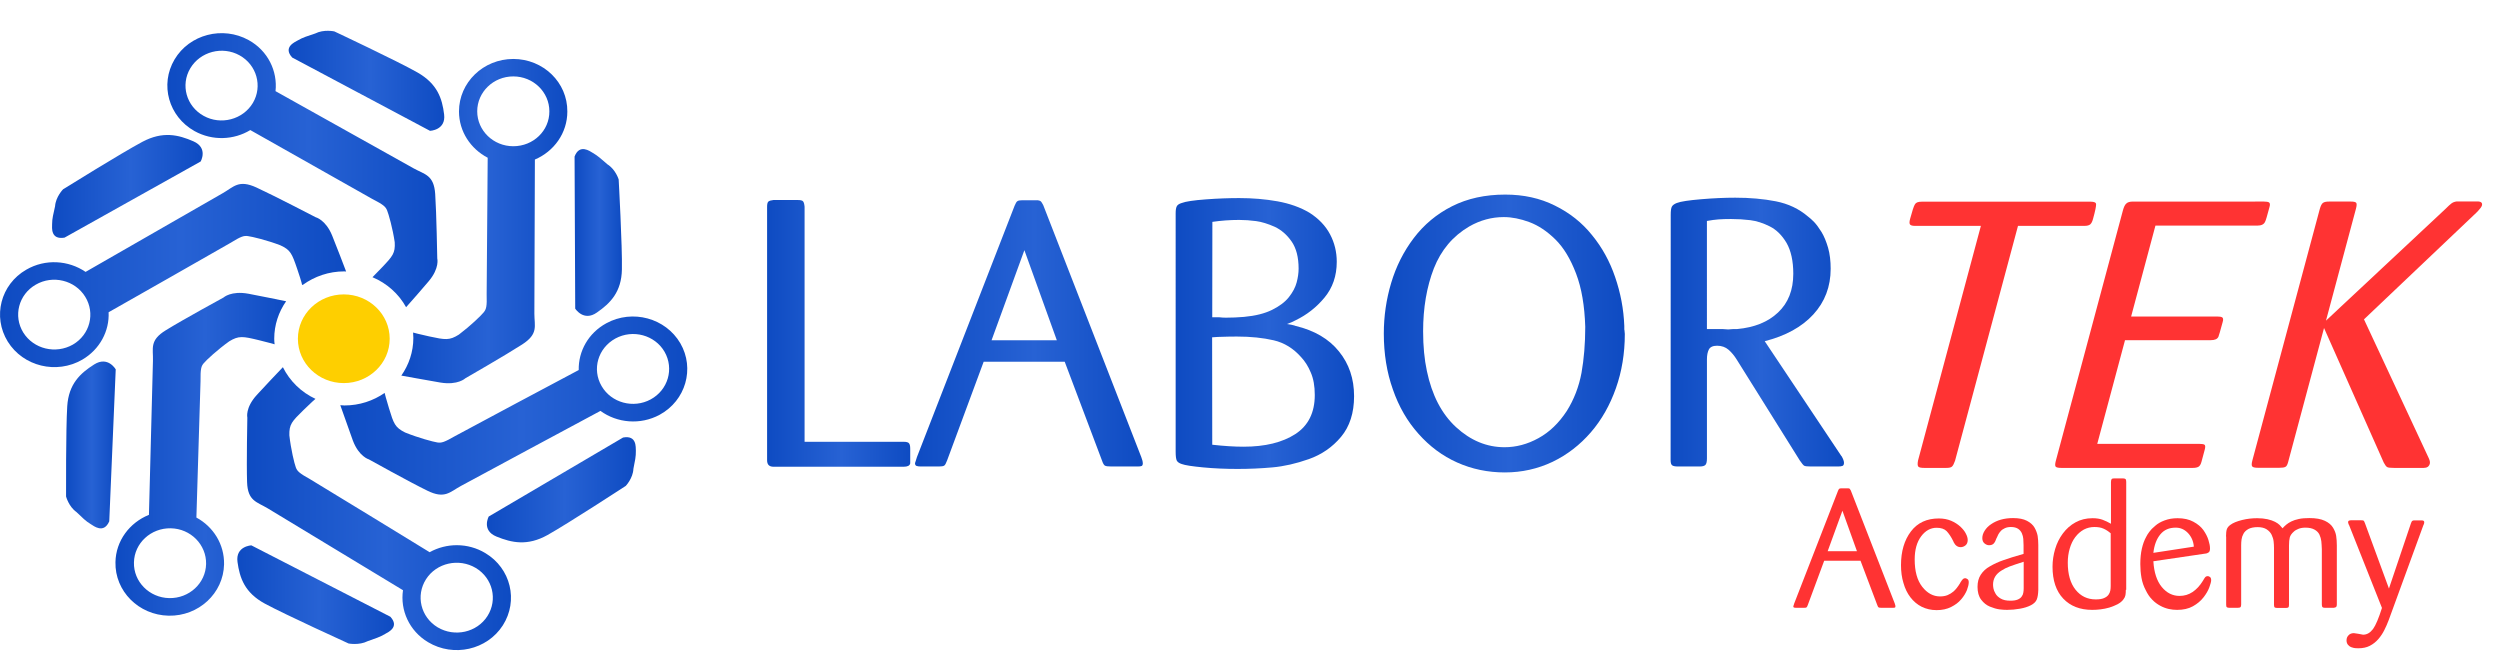
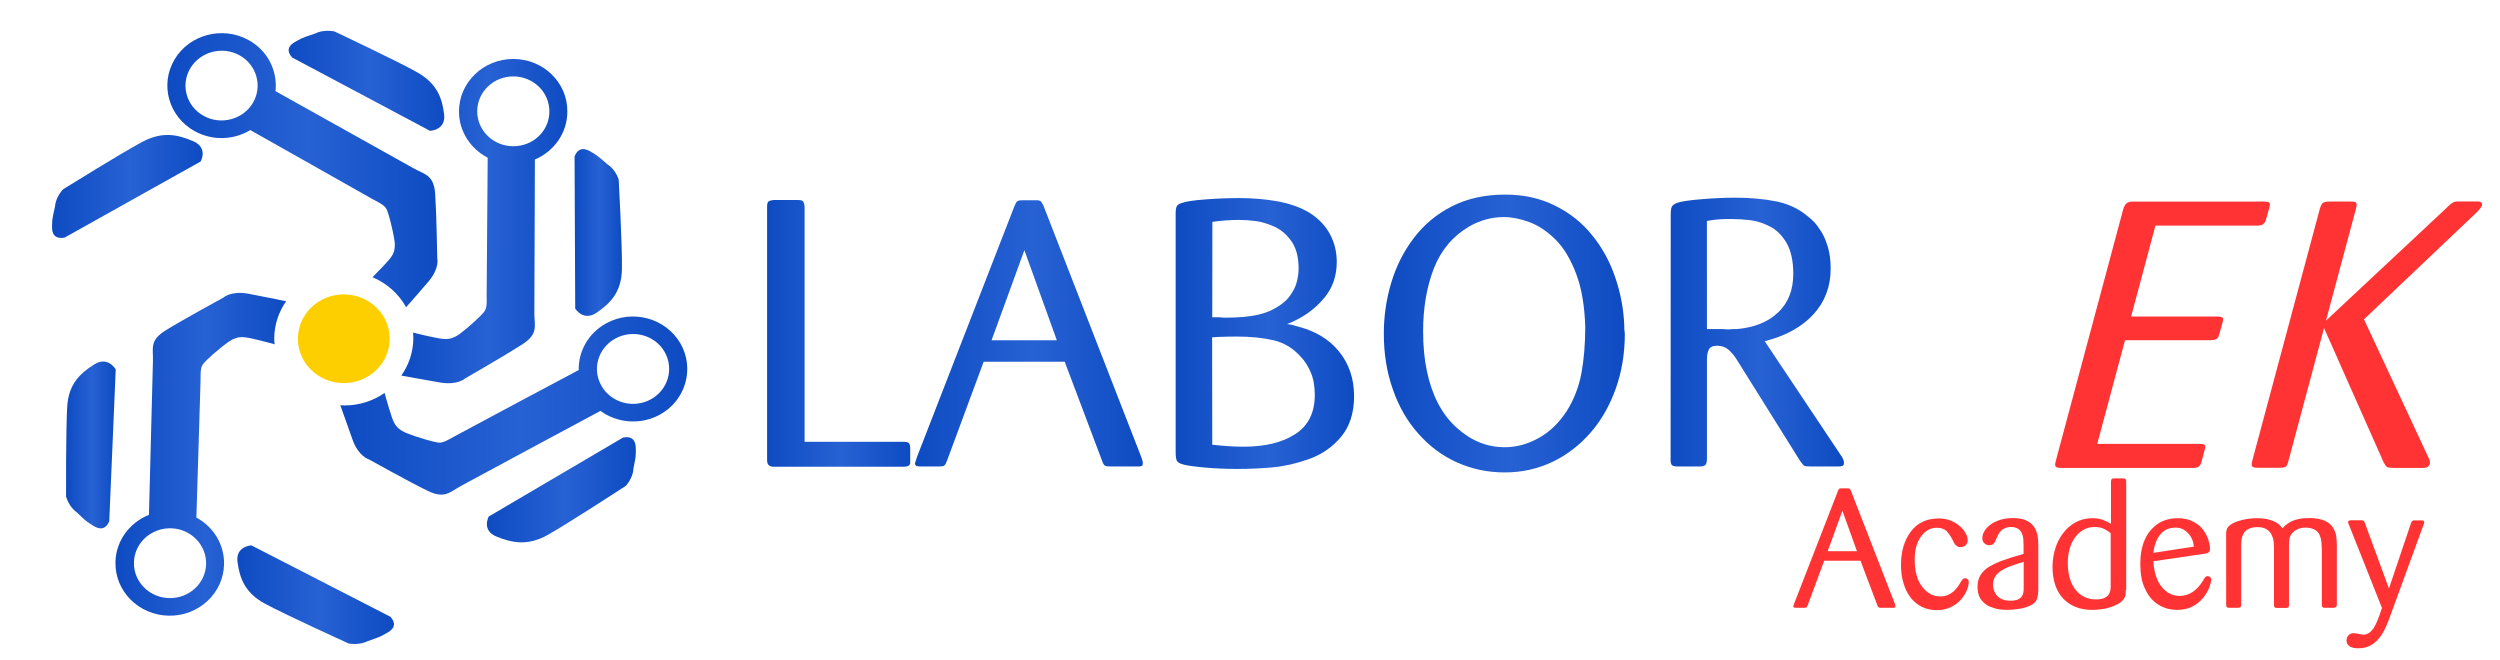
<svg xmlns="http://www.w3.org/2000/svg" version="1.1" id="Livello_1" x="0px" y="0px" viewBox="0 0 1933.6 510.4" style="enable-background:new 0 0 1933.6 510.4;" xml:space="preserve">
  <style type="text/css">
	.st0{fill:url(#SVGID_1_);}
	.st1{fill:url(#SVGID_00000136406148681573398180000007077574664004173245_);}
	.st2{fill:url(#SVGID_00000173146536833493581090000012485660121407999154_);}
	.st3{fill:url(#SVGID_00000090257138745861901230000006006892687938398389_);}
	.st4{fill:url(#SVGID_00000050659580540814362360000003137141811709821103_);}
	.st5{fill:url(#SVGID_00000183235307264144078430000016110142051722562954_);}
	.st6{fill:#FECF00;}
	.st7{fill:url(#SVGID_00000098189934307072004330000008619244039438267541_);}
	.st8{fill:url(#SVGID_00000051366310728222114020000009833805043719478426_);}
	.st9{fill:url(#SVGID_00000139981614900742612170000016940721511932822657_);}
	.st10{fill:url(#SVGID_00000012442483444863028380000005420327445857451708_);}
	.st11{fill:url(#SVGID_00000140693679727268523920000009670273992040107685_);}
	.st12{fill:url(#SVGID_00000041253308771345838300000015656378672905325440_);}
	.st13{fill:url(#SVGID_00000088815762863312049910000014872852451676161966_);}
	.st14{fill:url(#SVGID_00000181785308712850766710000002661962659576317619_);}
	.st15{fill:url(#SVGID_00000012448530530501019150000012958925506815608505_);}
	.st16{fill:url(#SVGID_00000094620396559350549300000004264974569828974257_);}
	.st17{fill:url(#SVGID_00000013894752979742194110000001106112113005831562_);}
	.st18{fill:#FF3333;}
</style>
  <linearGradient id="SVGID_1_" gradientUnits="userSpaceOnUse" x1="310.4" y1="659.01" x2="438.94" y2="659.01" gradientTransform="matrix(1 0 0 1 0 -488)">
    <stop offset="3.870964e-04" style="stop-color:#0E4BC2" />
    <stop offset="0.523" style="stop-color:#2762D4" />
    <stop offset="1" style="stop-color:#0E4BC2" />
  </linearGradient>
  <path class="st0" d="M397,45.6c-23.2,0-42,18.2-42,40.6c0,15.5,9,28.9,22.2,35.8c-0.1,11.9-0.8,95.3-0.8,105.4  c0.3,9.8-0.3,11.7-2.3,14.2s-10.3,10.5-19.2,17.2c-7.3,4.6-10.4,4.1-22.9,1.4c-8.3-1.8-11.3-2.7-12.5-3c0.1,1.4,0.2,2.8,0.2,4.2  c0,10.8-3.5,20.8-9.3,29.1c2.9,0.5,22,4,30.3,5.4c13.5,2.2,19.2-3.3,19.2-3.3s31.3-18,44-26.2s9.4-14.2,9.4-23.8  c0-9,0.4-106.3,0.4-119.2c14.8-6.3,25.1-20.5,25.1-37.1C439,63.8,420.2,45.6,397,45.6z M397,113.1c-15.4,0-27.9-12.1-27.9-27  s12.5-27,27.9-27s27.9,12.1,27.9,27C425,101.1,412.5,113.1,397,113.1z" />
  <linearGradient id="SVGID_00000148629947551061904970000003170108707624149150_" gradientUnits="userSpaceOnUse" x1="263.2" y1="801.676" x2="531.569" y2="801.676" gradientTransform="matrix(1 0 0 1 0 -488)">
    <stop offset="3.870964e-04" style="stop-color:#0E4BC2" />
    <stop offset="0.523" style="stop-color:#2762D4" />
    <stop offset="1" style="stop-color:#0E4BC2" />
  </linearGradient>
  <path style="fill:url(#SVGID_00000148629947551061904970000003170108707624149150_);" d="M526.2,265.5C514.8,246,489.2,239,469,250  c-14,7.6-21.7,21.7-21.4,36.2c-10.8,5.7-86.4,46-95.5,51c-8.7,5-10.7,5.5-13.9,5c-3.2-0.5-14.5-3.5-24.9-7.7  c-7.8-3.9-8.8-6.8-12.4-18.6c-2.4-7.8-3.1-10.8-3.4-12c-8.8,6.1-19.5,9.7-31.1,9.7c-1.1,0-2.1-0.1-3.2-0.2  c1.6,4.5,7.1,20.2,9.7,27.3c4.7,12.5,12.4,14.6,12.4,14.6s31.6,17.6,45.2,24.2c13.6,6.7,17.4,1,26.1-3.7c8.1-4.4,96.1-51.8,107.8-58  c12.9,9.4,30.8,11.1,45.8,3C530.4,309.8,537.5,285,526.2,265.5z M503.3,308.9c-13.4,7.3-30.5,2.7-38-10.3  c-7.6-13-2.8-29.4,10.7-36.8c13.4-7.3,30.5-2.7,38,10.3C521.5,285.2,516.7,301.6,503.3,308.9z" />
  <linearGradient id="SVGID_00000124844068759080875980000018274512035647453833_" gradientUnits="userSpaceOnUse" x1="190.92" y1="881.405" x2="395.214" y2="881.405" gradientTransform="matrix(1 0 0 1 0 -488)">
    <stop offset="3.870964e-04" style="stop-color:#0E4BC2" />
    <stop offset="0.523" style="stop-color:#2762D4" />
    <stop offset="1" style="stop-color:#0E4BC2" />
  </linearGradient>
-   <path style="fill:url(#SVGID_00000124844068759080875980000018274512035647453833_);" d="M375.4,427.8c-13.6-8.2-30.2-7.9-43.1-0.7  c-10.4-6.4-83.3-51-92.2-56.3c-8.8-4.9-10.2-6.4-11.3-9.3s-3.8-14-5-24.8c-0.2-8.5,1.9-10.7,10.9-19.5c6.1-5.9,8.4-8,9.3-8.7  c-11-5.1-19.9-13.8-25.2-24.5c-3.2,3.4-15,15.7-20.2,21.5c-9.1,10-7.3,17.5-7.3,17.5s-0.7,35.2-0.2,49.9c0.5,14.7,7.5,15.2,16,20.3  c7.9,4.8,93.2,56.4,104.6,63.3c-2.3,15.4,4.8,31.5,19.4,40.2c19.7,11.8,45.6,6,57.8-13C401.1,464.6,395.1,439.6,375.4,427.8z   M377,476.5c-8.1,12.7-25.4,16.5-38.5,8.7c-13.1-7.9-17.1-24.5-9-37.2s25.4-16.5,38.5-8.7C381.1,447.2,385.1,463.8,377,476.5z" />
  <linearGradient id="SVGID_00000163759501769897079730000008349661308127018909_" gradientUnits="userSpaceOnUse" x1="89.443" y1="839.375" x2="221.453" y2="839.375" gradientTransform="matrix(1 0 0 1 0 -488)">
    <stop offset="3.870964e-04" style="stop-color:#0E4BC2" />
    <stop offset="0.523" style="stop-color:#2762D4" />
    <stop offset="1" style="stop-color:#0E4BC2" />
  </linearGradient>
  <path style="fill:url(#SVGID_00000163759501769897079730000008349661308127018909_);" d="M212.1,262c0-10.7,3.4-20.7,9.2-29  c-5-1-21.5-4.4-29.1-5.8c-13.5-2.5-19.3,2.9-19.3,2.9s-31.7,17.3-44.6,25.3c-12.9,7.9-9.7,14-10,23.6c-0.2,9-2.7,106.3-3.1,119.2  c-14.9,6-25.6,20-25.9,36.6c-0.5,22.4,17.9,40.9,41.1,41.4s42.4-17.3,42.9-39.7c0.3-15.5-8.3-29.1-21.4-36.2  c0.4-11.9,2.9-95.3,3.2-105.4c-0.1-9.8,0.5-11.7,2.6-14.1c2-2.4,10.5-10.3,19.6-16.8c7.4-4.5,10.5-3.9,22.9-0.9  c7.7,1.9,10.8,2.8,12.2,3.2C212.2,264.9,212.1,263.4,212.1,262z M159.4,436.2c-0.3,14.9-13.1,26.7-28.5,26.4  c-15.4-0.3-27.7-12.7-27.3-27.6c0.3-14.9,13.1-26.7,28.5-26.4C147.5,408.9,159.7,421.3,159.4,436.2z" />
  <linearGradient id="SVGID_00000112624295883074072320000007626748446785050246_" gradientUnits="userSpaceOnUse" x1="1.582837e-02" y1="701.096" x2="267.7" y2="701.096" gradientTransform="matrix(1 0 0 1 0 -488)">
    <stop offset="3.870964e-04" style="stop-color:#0E4BC2" />
    <stop offset="0.523" style="stop-color:#2762D4" />
    <stop offset="1" style="stop-color:#0E4BC2" />
  </linearGradient>
-   <path style="fill:url(#SVGID_00000112624295883074072320000007626748446785050246_);" d="M229.8,207.8c4,11.7,3.8,12.6,3.8,12.6  c0.3-0.1,0.5-0.1,0.8-0.2c8.9-6.4,19.9-10.3,31.9-10.3c0.5,0,0.9,0.1,1.4,0.1c-1.2-3.1-7.7-20.3-10.8-27.8  c-5-12.3-12.8-14.2-12.8-14.2s-32.1-16.7-45.8-23c-13.8-6.3-17.4-0.5-26,4.4c-8,4.6-94.6,54.3-106.1,60.9  c-13.2-9-31.1-10.3-45.9-1.7C0.5,220-5.9,244.9,6,264.2c11.9,19.2,37.7,25.5,57.6,14c13.7-8,21.1-22.3,20.4-36.7  c10.6-6,85.1-48.3,94-53.5c8.6-5.3,10.6-5.8,13.7-5.4c3.2,0.4,14.6,3.1,25.1,7.1C224.7,193.3,225.8,196.1,229.8,207.8z M56.4,266.5  C43.1,274.1,26,270,18,257.2c-7.9-12.8-3.6-29.4,9.6-37c13.2-7.7,30.4-3.5,38.3,9.3S69.6,258.8,56.4,266.5z" />
  <linearGradient id="SVGID_00000103969024742757499420000017965337663165919127_" gradientUnits="userSpaceOnUse" x1="129.439" y1="619.621" x2="338.402" y2="619.621" gradientTransform="matrix(1 0 0 1 0 -488)">
    <stop offset="3.870964e-04" style="stop-color:#0E4BC2" />
    <stop offset="0.523" style="stop-color:#2762D4" />
    <stop offset="1" style="stop-color:#0E4BC2" />
  </linearGradient>
  <path style="fill:url(#SVGID_00000103969024742757499420000017965337663165919127_);" d="M338.2,199.9c0,0-0.6-35.2-1.6-49.9  s-8-15-16.7-19.8c-8.1-4.5-95.2-53.2-106.8-59.7c1.7-15.5-5.9-31.3-20.8-39.5c-20.1-11.1-45.8-4.4-57.3,15s-4.6,44.2,15.5,55.4  c13.9,7.7,30.4,6.9,43.1-0.8c10.6,6,85.1,48.1,94.2,53.2c9,4.6,10.4,6.1,11.6,8.9c1.2,2.9,4.3,13.8,5.9,24.6  c0.5,8.5-1.5,10.8-10.1,19.8c-3.5,3.7-5.7,5.9-7.1,7.3c11.2,4.7,20.3,12.9,26,23.2c4.4-5,13.3-15,17.5-20.1  C340.2,207.3,338.2,199.9,338.2,199.9z M195.6,79.6c-7.7,12.9-24.8,17.4-38.1,10c-13.4-7.4-18-23.9-10.3-36.8s24.8-17.4,38.1-10  C198.6,50.2,203.2,66.7,195.6,79.6z" />
  <ellipse class="st6" cx="265.9" cy="262" rx="35.5" ry="34.3" />
  <linearGradient id="SVGID_00000109715132564223429800000011354768121188481450_" gradientUnits="userSpaceOnUse" x1="40.252" y1="632.209" x2="156.751" y2="632.209" gradientTransform="matrix(1 0 0 1 0 -488)">
    <stop offset="3.870964e-04" style="stop-color:#0E4BC2" />
    <stop offset="0.523" style="stop-color:#2762D4" />
    <stop offset="1" style="stop-color:#0E4BC2" />
  </linearGradient>
  <path style="fill:url(#SVGID_00000109715132564223429800000011354768121188481450_);" d="M49.9,183.8l105.3-58.9  c0,0,6-10.5-5.6-15.6c-11.7-5.1-23.7-8-39.5,0.4s-61.3,36.7-61.3,36.7s-5.7,5.8-6.2,13.1c-1.3,6-2.3,9.4-2.3,14  C40.3,176,39,185.6,49.9,183.8z" />
  <linearGradient id="SVGID_00000020388855584899678770000013040765907494795675_" gradientUnits="userSpaceOnUse" x1="223.251" y1="550.512" x2="343.626" y2="550.512" gradientTransform="matrix(1 0 0 1 0 -488)">
    <stop offset="3.870964e-04" style="stop-color:#0E4BC2" />
    <stop offset="0.523" style="stop-color:#2762D4" />
    <stop offset="1" style="stop-color:#0E4BC2" />
  </linearGradient>
  <path style="fill:url(#SVGID_00000020388855584899678770000013040765907494795675_);" d="M226,44.5l106.6,56.7  c0,0,12.4-0.5,10.9-12.7c-1.5-12.3-5.2-23.7-20.7-32.5s-64.2-31.7-64.2-31.7s-8.1-1.8-14.8,1.6c-6,2-9.5,3-13.6,5.4  C228,32.6,218.7,36.5,226,44.5z" />
  <linearGradient id="SVGID_00000049194144032247694710000005998167663243667081_" gradientUnits="userSpaceOnUse" x1="444.4" y1="667.811" x2="481.038" y2="667.811" gradientTransform="matrix(1 0 0 1 0 -488)">
    <stop offset="3.870964e-04" style="stop-color:#0E4BC2" />
    <stop offset="0.523" style="stop-color:#2762D4" />
    <stop offset="1" style="stop-color:#0E4BC2" />
  </linearGradient>
  <path style="fill:url(#SVGID_00000049194144032247694710000005998167663243667081_);" d="M444.4,121.1l0.5,117.6  c0,0,6.5,10.3,16.8,3c10.4-7.2,19-15.9,19.3-33.3c0.4-17.4-2.5-69.6-2.5-69.6s-2.3-7.7-8.7-11.7c-4.7-4.1-7.4-6.6-11.4-8.9  C456.2,116.9,448.2,111,444.4,121.1z" />
  <linearGradient id="SVGID_00000058567840154756387620000018137385013570811302_" gradientUnits="userSpaceOnUse" x1="376.575" y1="866.804" x2="491.808" y2="866.804" gradientTransform="matrix(1 0 0 1 0 -488)">
    <stop offset="3.870964e-04" style="stop-color:#0E4BC2" />
    <stop offset="0.523" style="stop-color:#2762D4" />
    <stop offset="1" style="stop-color:#0E4BC2" />
  </linearGradient>
  <path style="fill:url(#SVGID_00000058567840154756387620000018137385013570811302_);" d="M481.9,338.4L378,399.5  c0,0-5.8,10.7,6,15.5s23.9,7.5,39.5-1.2s60.5-38,60.5-38s5.6-5.9,5.9-13.2c1.2-6,2-9.5,1.9-14C491.6,346.1,492.7,336.4,481.9,338.4z  " />
  <linearGradient id="SVGID_00000132090142619098963200000009475508591579474816_" gradientUnits="userSpaceOnUse" x1="183.54" y1="947.938" x2="304.73" y2="947.938" gradientTransform="matrix(1 0 0 1 0 -488)">
    <stop offset="3.870964e-04" style="stop-color:#0E4BC2" />
    <stop offset="0.523" style="stop-color:#2762D4" />
    <stop offset="1" style="stop-color:#0E4BC2" />
  </linearGradient>
  <path style="fill:url(#SVGID_00000132090142619098963200000009475508591579474816_);" d="M301.9,477l-107.5-55.2  c0,0-12.4,0.6-10.7,12.9s5.5,23.7,21.2,32.2s64.7,30.8,64.7,30.8s8.1,1.6,14.8-1.8c6-2.1,9.5-3.2,13.5-5.6  C300.1,489,309.3,485,301.9,477z" />
  <linearGradient id="SVGID_00000067944640045234883230000015672002399636186251_" gradientUnits="userSpaceOnUse" x1="51.086" y1="832.144" x2="89.446" y2="832.144" gradientTransform="matrix(1 0 0 1 0 -488)">
    <stop offset="3.870964e-04" style="stop-color:#0E4BC2" />
    <stop offset="0.523" style="stop-color:#2762D4" />
    <stop offset="1" style="stop-color:#0E4BC2" />
  </linearGradient>
  <path style="fill:url(#SVGID_00000067944640045234883230000015672002399636186251_);" d="M84.5,403.2l5-117.5c0,0-6-10.6-16.7-3.8  s-19.7,15-20.8,32.4S51.1,384,51.1,384s2,7.8,8.1,12.1c4.5,4.3,7,6.9,11,9.3C72.5,406.8,80.2,413.1,84.5,403.2z" />
  <g>
    <linearGradient id="SVGID_00000016042162594885393570000006901524074121483679_" gradientUnits="userSpaceOnUse" x1="593.3" y1="745.85" x2="703.845" y2="745.85" gradientTransform="matrix(1 0 0 1 0 -488)">
      <stop offset="3.870964e-04" style="stop-color:#0E4BC2" />
      <stop offset="0.523" style="stop-color:#2762D4" />
      <stop offset="1" style="stop-color:#0E4BC2" />
    </linearGradient>
    <path style="fill:url(#SVGID_00000016042162594885393570000006901524074121483679_);" d="M622.3,341.7H699c2.1,0,3.5,0.4,4.1,1.2   c0.6,0.8,0.9,2.1,0.9,4.1v11.4c-0.4,1.8-2.1,2.6-5.2,2.6H598.3c-3.3,0-5-1.6-5-5V160c0-2.1,0.3-3.5,1-4.1s2-1,3.9-1.2H617   c2.1,0,3.5,0.3,4.1,1s1,2.1,1.2,4.2V341.7z" />
    <linearGradient id="SVGID_00000013880782816255959890000012134252291342493350_" gradientUnits="userSpaceOnUse" x1="707.7" y1="745.85" x2="883.9" y2="745.85" gradientTransform="matrix(1 0 0 1 0 -488)">
      <stop offset="3.870964e-04" style="stop-color:#0E4BC2" />
      <stop offset="0.523" style="stop-color:#2762D4" />
      <stop offset="1" style="stop-color:#0E4BC2" />
    </linearGradient>
    <path style="fill:url(#SVGID_00000013880782816255959890000012134252291342493350_);" d="M823.5,279.8h-62.7l-28.3,76.4   c-0.8,2.1-1.5,3.5-2.2,3.9c-0.7,0.5-2.1,0.7-4.2,0.7h-13.7c-1.4,0-2.5-0.1-3.4-0.4s-1.3-1-1.3-2.2l0.6-1.8c0.6-1.8,0.9-2.7,0.9-2.9   l75.5-194.3c0.8-1.9,1.5-3.2,2.2-3.6c0.7-0.5,1.8-0.7,3.4-0.7h12.5c1.2,0.2,1.9,0.5,2.3,0.9c0.4,0.4,1,1.4,1.8,2.9l75.8,194.8   c0.2,0.4,0.3,0.7,0.3,0.9c0.6,1.6,0.9,2.8,0.9,3.8c0,1.2-0.3,1.9-0.9,2.2c-0.6,0.3-1.7,0.4-3.2,0.4h-20.1c-2.5,0-4.2-0.2-5-0.6   s-1.6-1.7-2.3-3.8L823.5,279.8z M817.4,263.2l-25.1-69.7l-25.4,69.7H817.4z" />
    <linearGradient id="SVGID_00000021104073212837661650000014441661308286252216_" gradientUnits="userSpaceOnUse" x1="909.3" y1="745.95" x2="1047.3" y2="745.95" gradientTransform="matrix(1 0 0 1 0 -488)">
      <stop offset="3.870964e-04" style="stop-color:#0E4BC2" />
      <stop offset="0.523" style="stop-color:#2762D4" />
      <stop offset="1" style="stop-color:#0E4BC2" />
    </linearGradient>
    <path style="fill:url(#SVGID_00000021104073212837661650000014441661308286252216_);" d="M909.3,164.9c0-2.5,0.3-4.3,0.9-5.4   c0.6-1.1,1.8-1.9,3.8-2.5c3.1-1.2,9.3-2.1,18.7-2.8c9.3-0.7,17.9-1,25.7-1c10.3,0,20.2,0.8,29.6,2.5c9.4,1.7,17.7,4.6,24.9,8.9   c7,4.5,12.3,10,15.8,16.6s5.2,13.7,5.2,21.3c0,10.9-3.2,20.1-9.5,27.7c-6.3,7.6-13.8,13.4-22.3,17.5c-1.4,0.8-3.6,1.8-6.7,2.9   c0.4,0,1.6,0.2,3.5,0.6c1.8,0.4,2.8,0.7,3.2,0.9c14.6,3.5,25.8,10.1,33.5,19.7c7.8,9.6,11.7,21.1,11.7,34.6   c0,13-3.4,23.5-10.1,31.5s-15,13.7-24.9,17.2s-19.3,5.6-28.1,6.4c-8.9,0.8-17.8,1.2-27,1.2c-9.5,0-18.4-0.4-26.7-1.2   c-8.3-0.8-13.8-1.6-16.5-2.6c-1.9-0.6-3.2-1.5-3.8-2.6c-0.6-1.2-0.9-3.5-0.9-7L909.3,164.9L909.3,164.9z M937.6,245.4   c1.4,0,3.2,0,5.5,0c1.8,0.2,3.4,0.3,5,0.3c4.7,0,9.3-0.2,14-0.6c8.8-0.8,16-2.6,21.7-5.4c5.7-2.8,10.1-6.1,13.1-9.9   c3-3.8,5-7.6,6-11.4c1-3.8,1.5-7.3,1.5-10.6c0-8.8-1.8-15.8-5.4-21c-3.6-5.2-8-9-13.1-11.4c-5.2-2.3-10-3.8-14.4-4.4   c-4.5-0.6-8.9-0.9-13.1-0.9c-7,0-13.9,0.5-20.7,1.5L937.6,245.4L937.6,245.4z M937.6,344h0.3c8.9,1,16.9,1.5,23.9,1.5   c16.7,0,30.1-3.3,40.1-9.8s15-16.6,15-30.2c0-6.8-1-12.6-3.1-17.4c-2-4.8-4.5-8.7-7.4-11.8c-6-6.8-13.1-11.2-21.3-13.1   s-17.7-2.9-28.6-2.9c-3.9,0-8.8,0.1-14.6,0.3l-4.4,0.3L937.6,344L937.6,344z" />
    <linearGradient id="SVGID_00000114753575235141733620000018357663314888140990_" gradientUnits="userSpaceOnUse" x1="1070.3" y1="745.95" x2="1256.7" y2="745.95" gradientTransform="matrix(1 0 0 1 0 -488)">
      <stop offset="3.870964e-04" style="stop-color:#0E4BC2" />
      <stop offset="0.523" style="stop-color:#2762D4" />
      <stop offset="1" style="stop-color:#0E4BC2" />
    </linearGradient>
    <path style="fill:url(#SVGID_00000114753575235141733620000018357663314888140990_);" d="M1256.4,255.1c0.2,1.6,0.3,2.6,0.3,3.2   c0,15-2.3,29-6.9,42s-11,24.4-19.4,34.1s-18.2,17.3-29.6,22.8c-11.4,5.4-23.7,8.2-36.9,8.2c-13.2,0-25.5-2.6-36.9-7.7   s-21.3-12.5-29.9-22.2c-8.6-9.6-15.2-21-19.8-34.3c-4.7-13.2-7-27.6-7-43.2c0-13.4,1.9-26.5,5.7-39.2c3.8-12.7,9.6-24.3,17.5-34.7   s17.7-18.6,29.6-24.6s25.6-9,41.1-9c14.2,0,27,2.8,38.4,8.5c11.4,5.6,21,13.2,28.7,22.8c7.8,9.5,13.8,20.4,17.9,32.5   c4.2,12.2,6.6,24.7,7.1,37.8v3H1256.4z M1219,211.6c-4.3-11.3-9.6-20.1-16-26.4c-6.4-6.3-13.1-10.8-20.1-13.4s-13.6-3.9-19.8-3.9   c-9.3,0-18.3,2.4-26.8,7.3c-12.6,7.4-21.7,18.2-27.3,32.4c-5.5,14.2-8.3,30.4-8.3,48.7c0,11.5,1,21.7,2.9,30.6   c3.9,18.7,11.4,33.2,22.6,43.5s23.7,15.5,37.5,15.5c8.9,0,17.7-2.3,26.2-7c8.6-4.7,15.8-11.7,21.9-21c5.6-8.9,9.4-18.8,11.4-29.5   c1.9-10.7,2.9-22.6,2.9-35.6C1225.6,236.6,1223.3,222.9,1219,211.6z" />
    <linearGradient id="SVGID_00000142149039294785088270000015938039058835657633_" gradientUnits="userSpaceOnUse" x1="1292.1" y1="744.85" x2="1425.979" y2="744.85" gradientTransform="matrix(1 0 0 1 0 -488)">
      <stop offset="3.870964e-04" style="stop-color:#0E4BC2" />
      <stop offset="0.523" style="stop-color:#2762D4" />
      <stop offset="1" style="stop-color:#0E4BC2" />
    </linearGradient>
    <path style="fill:url(#SVGID_00000142149039294785088270000015938039058835657633_);" d="M1292.2,166.1c0-3.1,0.3-5.2,0.9-6.3   s1.8-2,3.8-2.8c3.1-1.2,9.4-2.1,18.8-2.9c9.4-0.8,18.2-1.2,26.4-1.2c11.3,0,21.7,0.9,31.4,2.8c9.6,1.9,17.9,5.8,24.9,11.8   c1.4,1,2.9,2.4,4.7,4.2c1.8,1.9,3.6,4.4,5.7,7.7c2,3.3,3.7,7.4,5.1,12.2c1.4,4.9,2,10.3,2,16.3c0,13.8-4.5,25.6-13.4,35.3   s-21.5,16.6-37.6,20.7l59.2,88.7l0.3,0.3c1.2,2.1,1.8,3.8,1.8,5c0,1.4-0.4,2.2-1.3,2.5s-2,0.4-3.4,0.4h-21c-2.7,0-4.4-0.2-5.1-0.6   s-1.8-1.8-3.4-4.1l-48.7-77.9c-1.9-3.1-4.1-5.7-6.4-7.7s-5.3-3.1-8.8-3.1c-3.3,0-5.4,1-6.4,2.9s-1.5,4.5-1.5,7.6v76.7   c0,2.5-0.4,4.2-1.2,5c-0.8,0.8-2.2,1.2-4.4,1.2h-16.9c-2.1,0-3.6-0.3-4.4-0.9s-1.2-1.9-1.2-4.1L1292.2,166.1L1292.2,166.1z    M1320.2,254.5c3.1,0,7.1,0,12,0l4.4,0.3c1,0,2.3-0.1,4.1-0.3c1,0,1.9,0,2.9,0c13.2-1.2,23.8-5.4,31.6-12.8   c7.9-7.4,11.8-17.4,11.8-30c0-9.9-1.8-17.8-5.2-23.8c-3.5-5.9-7.8-10.2-13-12.8s-10.2-4.2-15-4.8c-4.9-0.6-9.8-0.9-14.9-0.9   c-3.9,0-7.1,0.1-9.8,0.3c-2.6,0.2-5.6,0.6-8.9,1.2V254.5z" />
  </g>
  <g>
    <g>
-       <path class="st18" d="M1560.8,174.7l-48.7,181.7c-0.8,2.3-1.6,3.8-2.4,4.5s-2.2,1-4.4,1h-16.9c-2.5,0-4.1-0.3-4.7-1    s-0.7-2.3-0.2-4.8l48.6-181.4h-51c-2.1,0-3.4-0.4-3.9-1.2s-0.4-2.2,0.2-4.4c1.6-6,2.8-9.7,3.7-11.1c0.8-1.4,2.5-2,5.1-2h131    c2.5,0,3.9,0.6,4,1.9c0.1,1.3-0.6,5.1-2.4,11.5c-0.5,1.9-1.2,3.3-2.1,4.1s-2.4,1.2-4.5,1.2L1560.8,174.7L1560.8,174.7z" />
      <path class="st18" d="M1643.5,263.4l-21.4,79.9h78.8c2.1,0,3.5,0.2,4.2,0.7c0.6,0.5,0.7,1.8,0.1,3.9l-2.5,9.3    c-0.5,1.9-1.3,3.2-2.3,3.8c-1,0.6-2.5,0.9-4.5,0.9h-101.5c-2.3,0-3.8-0.3-4.4-0.9s-0.6-2,0-4.4l51.9-193.7    c0.7-2.7,1.6-4.6,2.7-5.5c1-1,2.7-1.5,5.1-1.5H1751c1.9,0,3.3,0.2,4,0.7s0.9,1.7,0.3,3.6c-1.8,6.8-2.9,10.5-3.3,11.1    c-0.8,2.1-2.8,3.2-6.1,3.2h-78.8l-18.8,70.3h66.5c1.9,0,3.3,0.2,4,0.7s0.9,1.7,0.3,3.6c-1.9,7-3,10.8-3.3,11.4    c-0.9,1.8-2.8,2.6-6,2.6h-66.3L1643.5,263.4L1643.5,263.4z" />
      <path class="st18" d="M1828.4,247l50.2,107.6c0.7,1.6,1,2.9,0.7,4.1c-0.6,2.1-2.1,3.2-4.7,3.2h-23c-2.7,0-4.5-0.2-5.2-0.6    c-0.8-0.4-1.7-1.6-2.7-3.5l-46.2-104.1l-27.8,103.8c-0.5,1.9-1.2,3.2-2.1,3.6c-0.9,0.5-2.4,0.7-4.6,0.7h-16.6    c-2.3,0-3.8-0.3-4.4-1s-0.6-2.3,0.1-4.8l52.1-194.3c0.7-2.5,1.5-4.1,2.5-4.8s2.5-1,4.6-1h16.9c2.3,0,3.7,0.3,4.2,1    s0.4,2.2-0.2,4.5L1799,248l92.3-86.3c2.1-2.1,3.7-3.6,4.8-4.4c1.1-0.8,2.4-1.3,4-1.5h16c2.9,0,4.1,1.1,3.5,3.2    c-0.3,1-1.3,2.4-3.2,4.4c-0.5,0.6-0.9,1-1.2,1.2L1828.4,247z" />
    </g>
  </g>
  <g>
    <path class="st18" d="M1439,433.7h-28.1l-12.7,34.3c-0.3,1-0.7,1.5-1,1.8c-0.3,0.2-0.9,0.3-1.9,0.3h-6.2c-0.6,0-1.1-0.1-1.5-0.2   s-0.6-0.5-0.6-1l0.3-0.8c0.3-0.8,0.4-1.2,0.4-1.3l33.9-87.2c0.3-0.9,0.7-1.4,1-1.6c0.3-0.2,0.8-0.3,1.5-0.3h5.6   c0.5,0.1,0.9,0.2,1,0.4c0.2,0.2,0.4,0.6,0.8,1.3l34,87.4c0.1,0.2,0.1,0.3,0.1,0.4c0.3,0.7,0.4,1.3,0.4,1.7c0,0.5-0.1,0.9-0.4,1   s-0.7,0.2-1.4,0.2h-9c-1.1,0-1.9-0.1-2.2-0.3c-0.3-0.2-0.7-0.7-1-1.7L1439,433.7z M1436.2,426.2L1425,395l-11.4,31.3H1436.2z" />
    <path class="st18" d="M1510.8,418.7c-1.7-3.5-3.5-6.1-5.2-7.9c-1.7-1.7-4.3-2.6-7.7-2.6c-4.7,0-8.7,2.2-12,6.6   c-3.3,4.4-5,10.4-5,17.9c0,9.1,1.9,16.1,5.8,21.1c3.9,5,8.5,7.5,13.8,7.5c2.1,0,4-0.3,5.8-1c1.7-0.7,3.3-1.7,4.7-2.9   c1.7-1.5,3.4-3.7,5.1-6.5l0.1-0.3c0.9-1.4,1.5-2.3,2-2.7c0.4-0.4,1-0.7,1.7-0.7c0.5,0,1.1,0.2,1.8,0.7c0.7,0.4,1,1.3,1,2.5   c0,1.6-0.5,3.6-1.4,6c-1,2.4-2.4,4.8-4.5,7.2c-2,2.4-4.6,4.3-7.8,5.9c-3.2,1.6-6.9,2.4-11.1,2.4c-4.3,0-8.1-0.9-11.6-2.6   c-3.4-1.7-6.3-4.2-8.7-7.3c-2.4-3.1-4.2-6.8-5.4-11.1c-1.3-4.2-1.9-8.8-1.9-13.8c0-10.7,2.6-19.4,7.7-26.1c5.1-6.7,12.3-10,21.5-10   c3.6,0,6.8,0.6,9.6,1.8c2.8,1.2,5.1,2.7,7.1,4.5c1.9,1.8,3.4,3.6,4.3,5.5c1,1.9,1.4,3.5,1.4,4.9c0,1.8-0.6,3.2-1.7,4.1   c-1.1,0.9-2.4,1.4-3.7,1.4c-2.4,0-4.2-1.3-5.5-3.9L1510.8,418.7z" />
    <path class="st18" d="M1576.5,456.3c-0.1,3.2-0.5,5.7-1.2,7.4c-0.7,1.7-2.2,3.2-4.5,4.4c-2.3,1.2-5.1,2.1-8.5,2.7   c-3.4,0.6-6.7,0.9-9.9,0.9c-1.8,0-3.8-0.1-6-0.4c-2.2-0.3-4.6-1-7.3-2.1c-2.7-1.1-4.9-2.9-6.8-5.4c-1.9-2.5-2.8-5.8-2.8-9.9   c0-3.7,0.8-6.8,2.5-9.4c1.7-2.6,4-4.8,7.1-6.5c3.1-1.8,6.5-3.4,10.3-4.7c3.8-1.4,9.1-3,15.7-4.9v-6.7c0-1.8-0.1-3.5-0.2-4.9   c-0.1-1.4-0.5-2.9-1.1-4.3c-0.6-1.4-1.6-2.6-2.9-3.5c-1.4-0.9-3.2-1.4-5.6-1.4c-1.7,0-3.3,0.3-4.6,0.9c-1.3,0.6-2.4,1.3-3.2,2.2   c-0.8,0.9-1.5,1.8-1.9,2.6c-0.4,0.8-0.9,1.8-1.3,2.8l-0.1,0.1c-0.6,1.8-1.3,3.2-2.1,4.1c-0.8,0.9-2,1.4-3.7,1.4   c-1.2,0-2.4-0.5-3.5-1.4c-1.1-0.9-1.7-2.3-1.7-4.1c0-1.9,0.6-3.8,1.8-5.7c1.2-1.9,2.8-3.6,4.9-5c4.6-3.2,10.3-4.8,17.1-4.8   c4.5,0,8,0.7,10.7,2.1c2.7,1.4,4.7,3.2,5.9,5.3c1.2,2.1,2,4.3,2.4,6.4c0.3,2.1,0.5,4.5,0.5,7v0.1V456.3z M1565.1,434.5   c-4.7,1.5-8.3,2.7-10.7,3.6c-2.4,0.9-4.6,2-6.4,3.2c-4.4,2.7-6.5,6.3-6.5,10.9c0,0.8,0.1,1.8,0.3,2.9c0.2,1.2,0.7,2.5,1.6,4   c0.8,1.5,2.2,2.8,4.1,3.9c1.9,1.1,4.3,1.6,7.4,1.6c2.4,0,4.3-0.3,5.7-0.9c1.4-0.6,2.5-1.4,3.1-2.4c0.7-1,1.1-1.9,1.2-2.9   c0.2-1,0.3-2.1,0.3-3.3V434.5z" />
    <path class="st18" d="M1644.2,456.2c0,1.7-0.1,3-0.3,4.1c-0.2,1.1-0.7,2.2-1.5,3.2c-1,1.5-2.6,2.7-4.5,3.8c-2,1-4.1,1.9-6.4,2.6   c-2.3,0.7-4.6,1.1-6.9,1.4c-2.3,0.3-4.4,0.4-6.4,0.4c-9.4,0-16.9-2.9-22.4-8.7c-5.5-5.8-8.3-14-8.3-24.7c0-4.6,0.7-9.2,2-13.6   s3.3-8.5,6-12.1c2.7-3.6,5.9-6.5,9.8-8.6c3.8-2.1,8.2-3.2,13.1-3.2c3.1,0,5.6,0.4,7.8,1.2c2.1,0.8,4.3,1.8,6.5,3.1v-32.2   c0-1.1,0.2-1.9,0.5-2.3c0.3-0.4,1-0.6,2-0.6h6.7c1,0,1.6,0.2,2,0.5c0.4,0.3,0.6,1,0.6,2.2V456.2z M1632.4,412.4   c-1.7-1.5-3.6-2.7-5.4-3.5c-1.9-0.9-4.3-1.3-7.1-1.3c-3,0-5.7,0.7-8.2,2c-2.5,1.4-4.7,3.3-6.6,5.8c-1.9,2.5-3.3,5.5-4.3,8.9   c-1,3.4-1.5,7-1.5,10.9c0,8.9,2,15.9,6,20.9c4,5,9.2,7.5,15.6,7.5c2.7,0,4.8-0.3,6.4-1c1.6-0.7,2.7-1.5,3.5-2.6   c0.7-1,1.2-2.1,1.4-3.2c0.2-1.1,0.3-2.2,0.3-3.5v-0.1V412.4z" />
    <path class="st18" d="M1665.5,434.1c0.5,8.6,2.7,15.3,6.5,19.9c3.8,4.6,8.4,6.9,13.7,6.9c3.8,0,7.1-1,10.1-3c3-2,5.6-4.8,7.9-8.5   c1-1.7,1.6-2.7,2-3.1c0.4-0.4,1-0.7,1.8-0.7c0.6,0,1.2,0.2,1.8,0.7c0.6,0.4,0.9,1.3,0.9,2.5c0,1.1-0.5,2.9-1.4,5.4   c-0.9,2.5-2.4,5.1-4.5,7.8c-2.1,2.7-4.8,5-8.2,6.9c-3.4,1.9-7.5,2.8-12.2,2.8c-2.1,0-4.3-0.2-6.5-0.7c-2.2-0.5-4.4-1.3-6.6-2.5   c-2.2-1.2-4.3-2.7-6.2-4.7c-2-2-3.6-4.4-5-7.3c-1.6-3-2.7-6.2-3.3-9.6c-0.6-3.4-0.9-6.9-0.9-10.6c0-4.5,0.4-8.5,1.2-12   c0.8-3.5,1.9-6.5,3.3-9c0.6-1.2,1.4-2.6,2.5-4c1-1.4,2.5-3,4.5-4.6c1.9-1.7,4.3-3.1,7.3-4.2c2.9-1.1,6.3-1.7,10-1.7   c4.8,0,8.9,0.9,12.2,2.7c3.4,1.8,6,4,7.8,6.5c1.8,2.6,3.1,5.1,3.9,7.7c0.8,2.5,1.2,4.7,1.2,6.4c0,1.6-0.3,2.6-1,3.1s-1.5,0.9-2.7,1   h-0.1L1665.5,434.1z M1696.8,422.8c-0.3-4.2-1.9-7.7-4.5-10.5c-2.7-2.8-5.8-4.2-9.5-4.2c-5.1,0-9,1.7-11.9,5.2   c-2.9,3.5-4.7,8.2-5.4,14.3L1696.8,422.8z" />
    <path class="st18" d="M1721.7,415c0-2.5,0.2-4.4,0.6-5.6c0.4-1.2,1.3-2.4,2.7-3.4c2.1-1.6,5.1-2.8,9.1-3.8c4-1,7.9-1.4,11.7-1.4   c3.1,0,5.7,0.3,8,0.8c2.3,0.5,4.2,1.2,5.8,2c1.5,0.8,2.7,1.6,3.5,2.4c0.8,0.8,1.6,1.7,2.3,2.6c1-1.1,2-2.1,3-2.9   c1-0.8,2.2-1.6,3.8-2.4c1.6-0.8,3.5-1.4,5.8-1.9c2.3-0.5,5-0.7,8.2-0.7c5,0,8.9,0.7,11.9,2.1c3,1.4,5.1,3.2,6.4,5.4   c1.3,2.2,2.1,4.3,2.4,6.4c0.3,2.1,0.5,4.5,0.5,7.2v45.8c0,0.9-0.2,1.5-0.5,1.8c-0.3,0.3-0.9,0.6-1.9,0.7h-6.9   c-0.9,0-1.5-0.2-1.8-0.5c-0.3-0.3-0.5-1-0.5-2v-42.7v-0.1c-0.1-2.4-0.2-4.5-0.4-6.2c-0.2-1.7-0.7-3.4-1.4-5c-0.8-1.7-2.1-3-3.9-4   c-1.8-1-4.1-1.5-7-1.5c-2,0-3.8,0.3-5.3,0.9c-1.5,0.6-2.8,1.3-3.7,2.2c-1.7,1.5-2.7,3-3.1,4.5c-0.4,1.5-0.6,3.6-0.6,6.2v45.8   c0,1-0.1,1.6-0.4,2c-0.3,0.3-0.9,0.5-1.8,0.5h-6.8c-1,0-1.7-0.1-2.1-0.4c-0.3-0.3-0.5-0.9-0.5-2v-44c0-1.7-0.1-3.4-0.3-5.1   c-0.2-1.7-0.7-3.3-1.5-5c-0.8-1.7-2.1-3.1-3.9-4.3c-1.7-1.1-4.1-1.7-6.9-1.7c-3,0-5.3,0.5-7.1,1.4c-1.8,1-3.1,2.2-3.9,3.7   c-0.8,1.5-1.3,2.9-1.5,4.4c-0.2,1.4-0.3,3-0.3,4.6v45.8c0,1-0.2,1.7-0.5,2c-0.3,0.3-1,0.5-2.1,0.5h-6.7c-0.9,0-1.5-0.2-1.8-0.5   c-0.4-0.3-0.5-1-0.5-2V415z" />
    <path class="st18" d="M1847.6,479.4c-1.1,3-2.3,5.6-3.5,8c-1.2,2.4-2.7,4.7-4.6,6.9c-1.9,2.2-4.1,3.9-6.6,5.2   c-2.5,1.3-5.5,1.9-8.8,1.9c-0.8,0-1.6,0-2.5-0.1c-0.9-0.1-1.8-0.3-2.9-0.7s-1.9-1-2.7-1.9c-0.7-0.9-1.1-2-1.1-3.4   c0-1.6,0.5-2.9,1.6-4c1-1.1,2.4-1.6,4.1-1.6c0.3,0,1.5,0.2,3.4,0.5c2.1,0.4,3.3,0.7,3.7,0.7c3,0,5.5-1.5,7.7-4.4   c2.1-2.9,4.4-8.4,6.9-16.3l-25.4-64l-0.3-0.5c-0.3-0.9-0.5-1.4-0.5-1.7c0-0.7,0.2-1.1,0.7-1.3c0.4-0.2,1-0.3,1.7-0.3h7.7   c1,0,1.7,0.1,2,0.4c0.3,0.3,0.6,0.9,1,2l18.5,50.4l17-50.4c0.3-1,0.7-1.6,0.9-1.8s0.7-0.4,1.2-0.5h6.4c1.2,0,1.8,0.5,1.8,1.4   c0,0.3,0,0.5-0.1,0.8c0,0.3-0.2,0.8-0.6,1.6L1847.6,479.4z" />
  </g>
</svg>